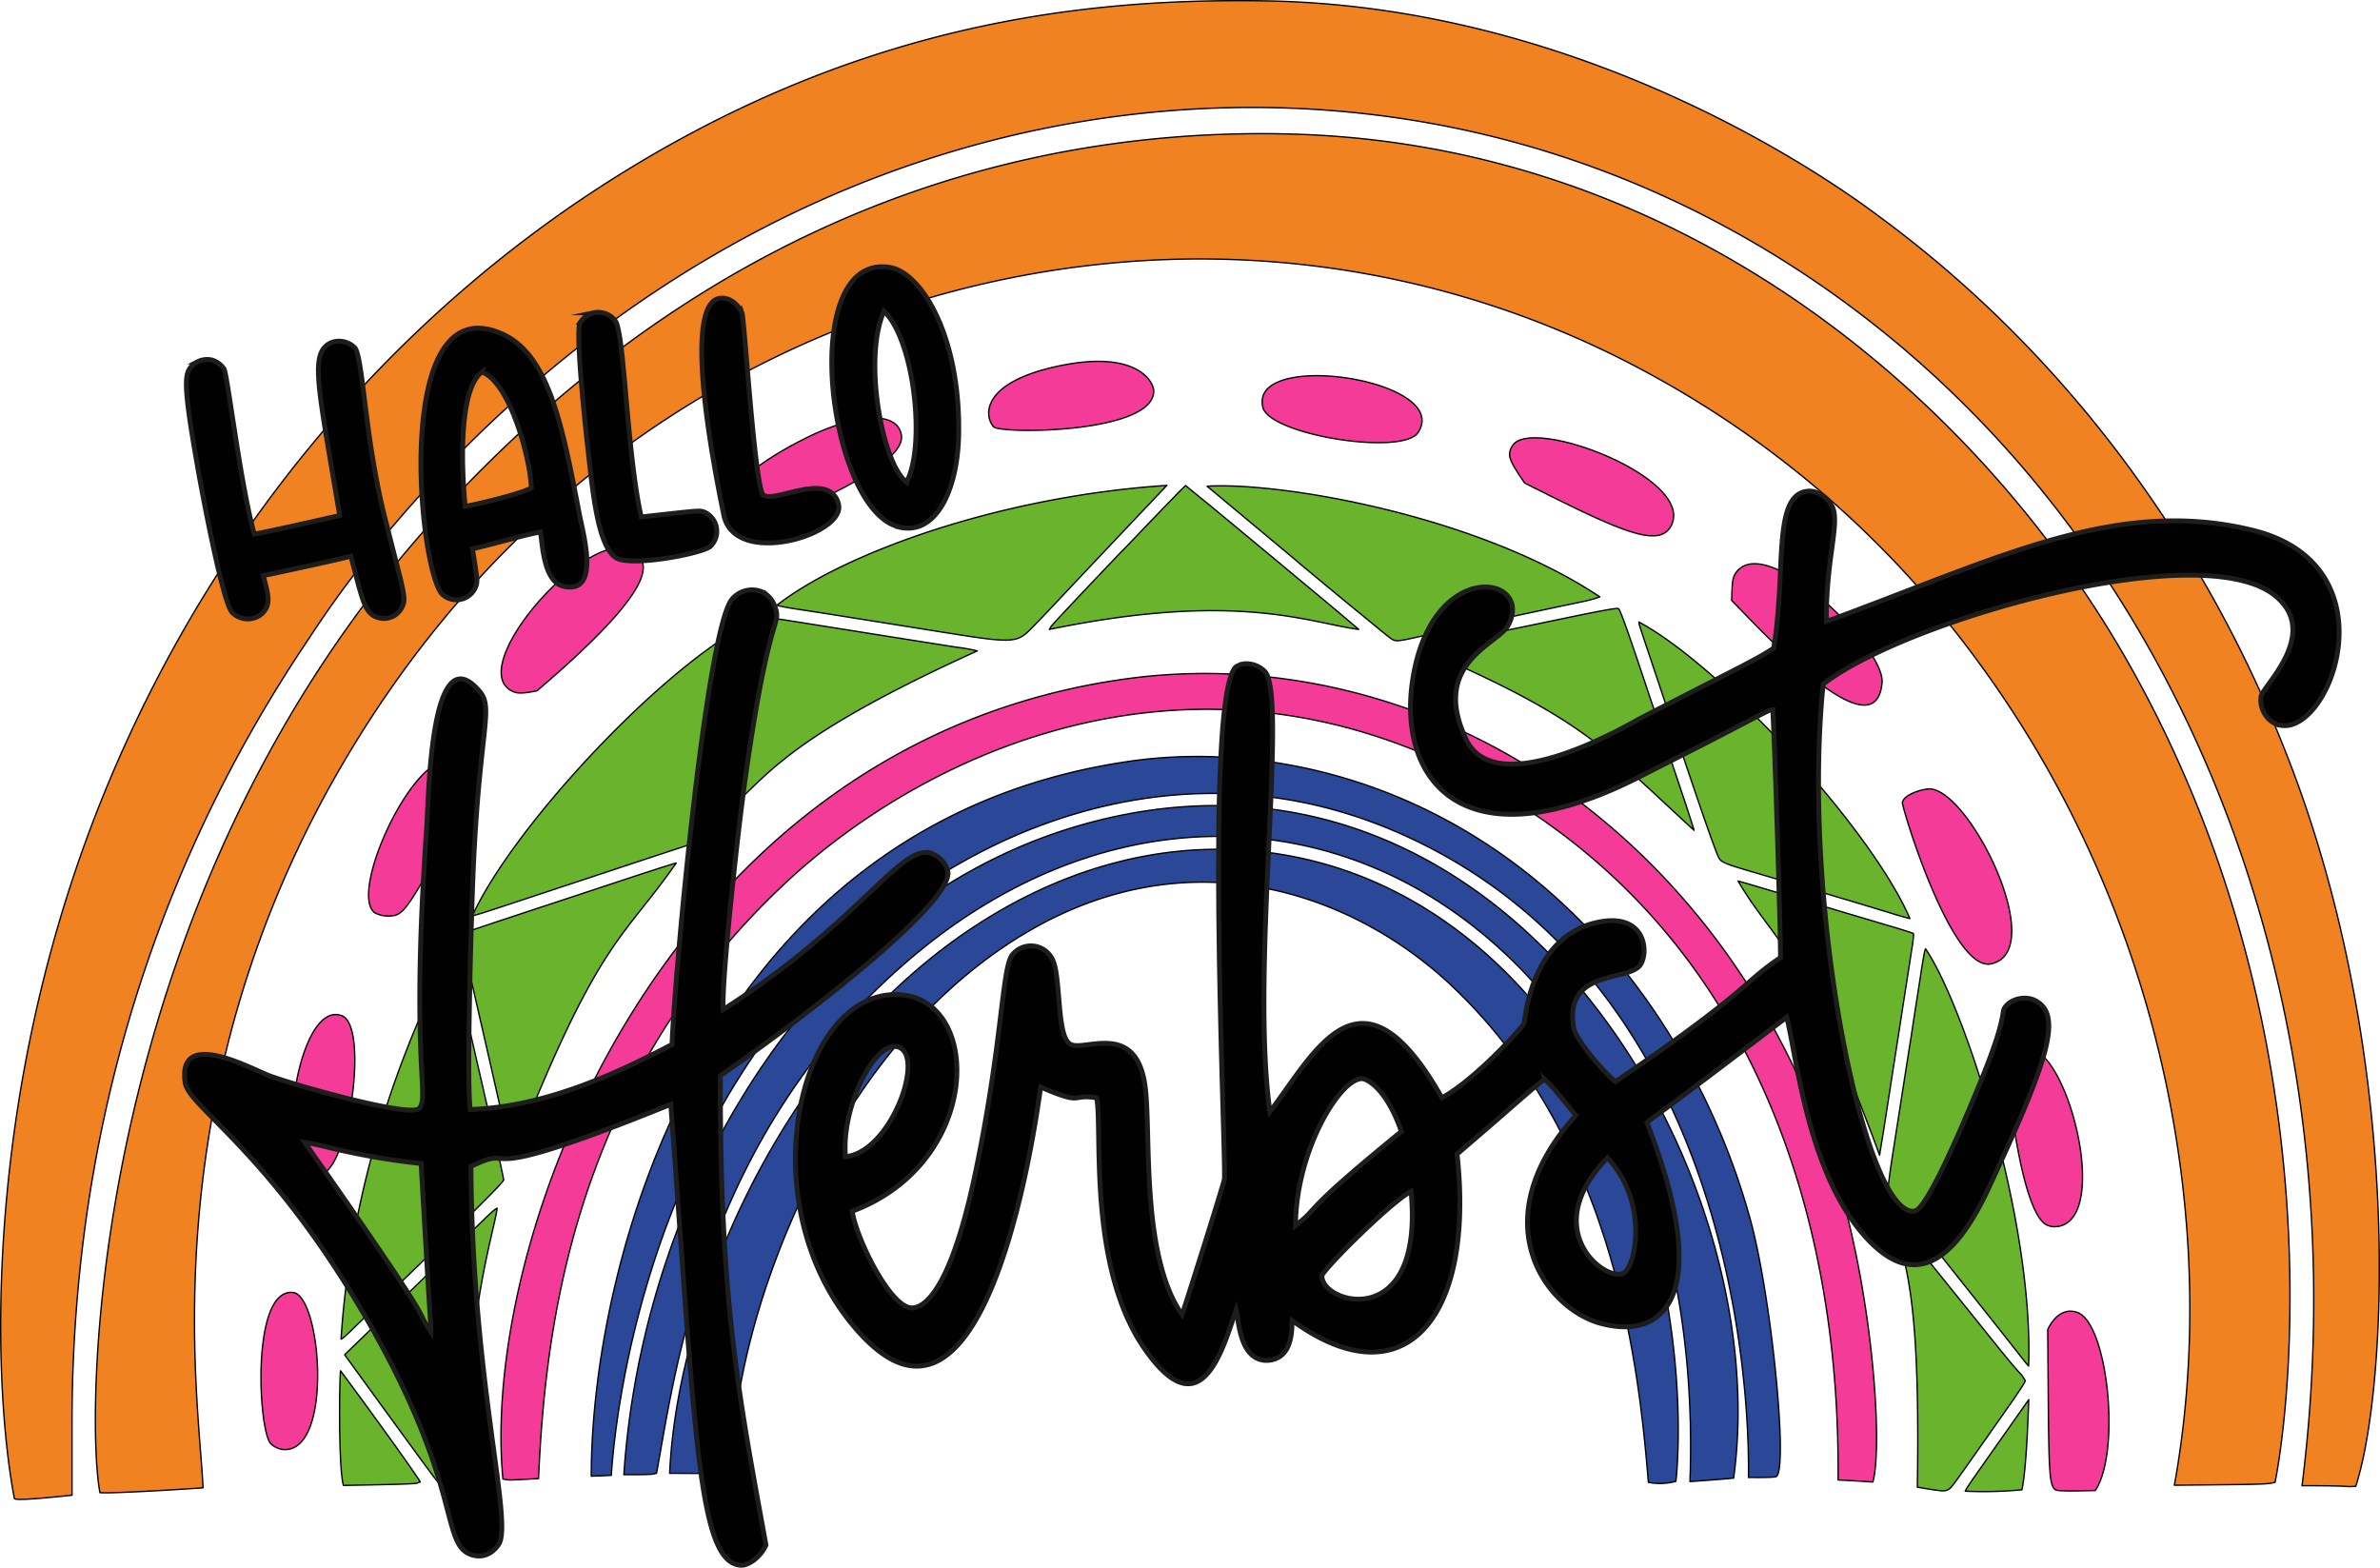
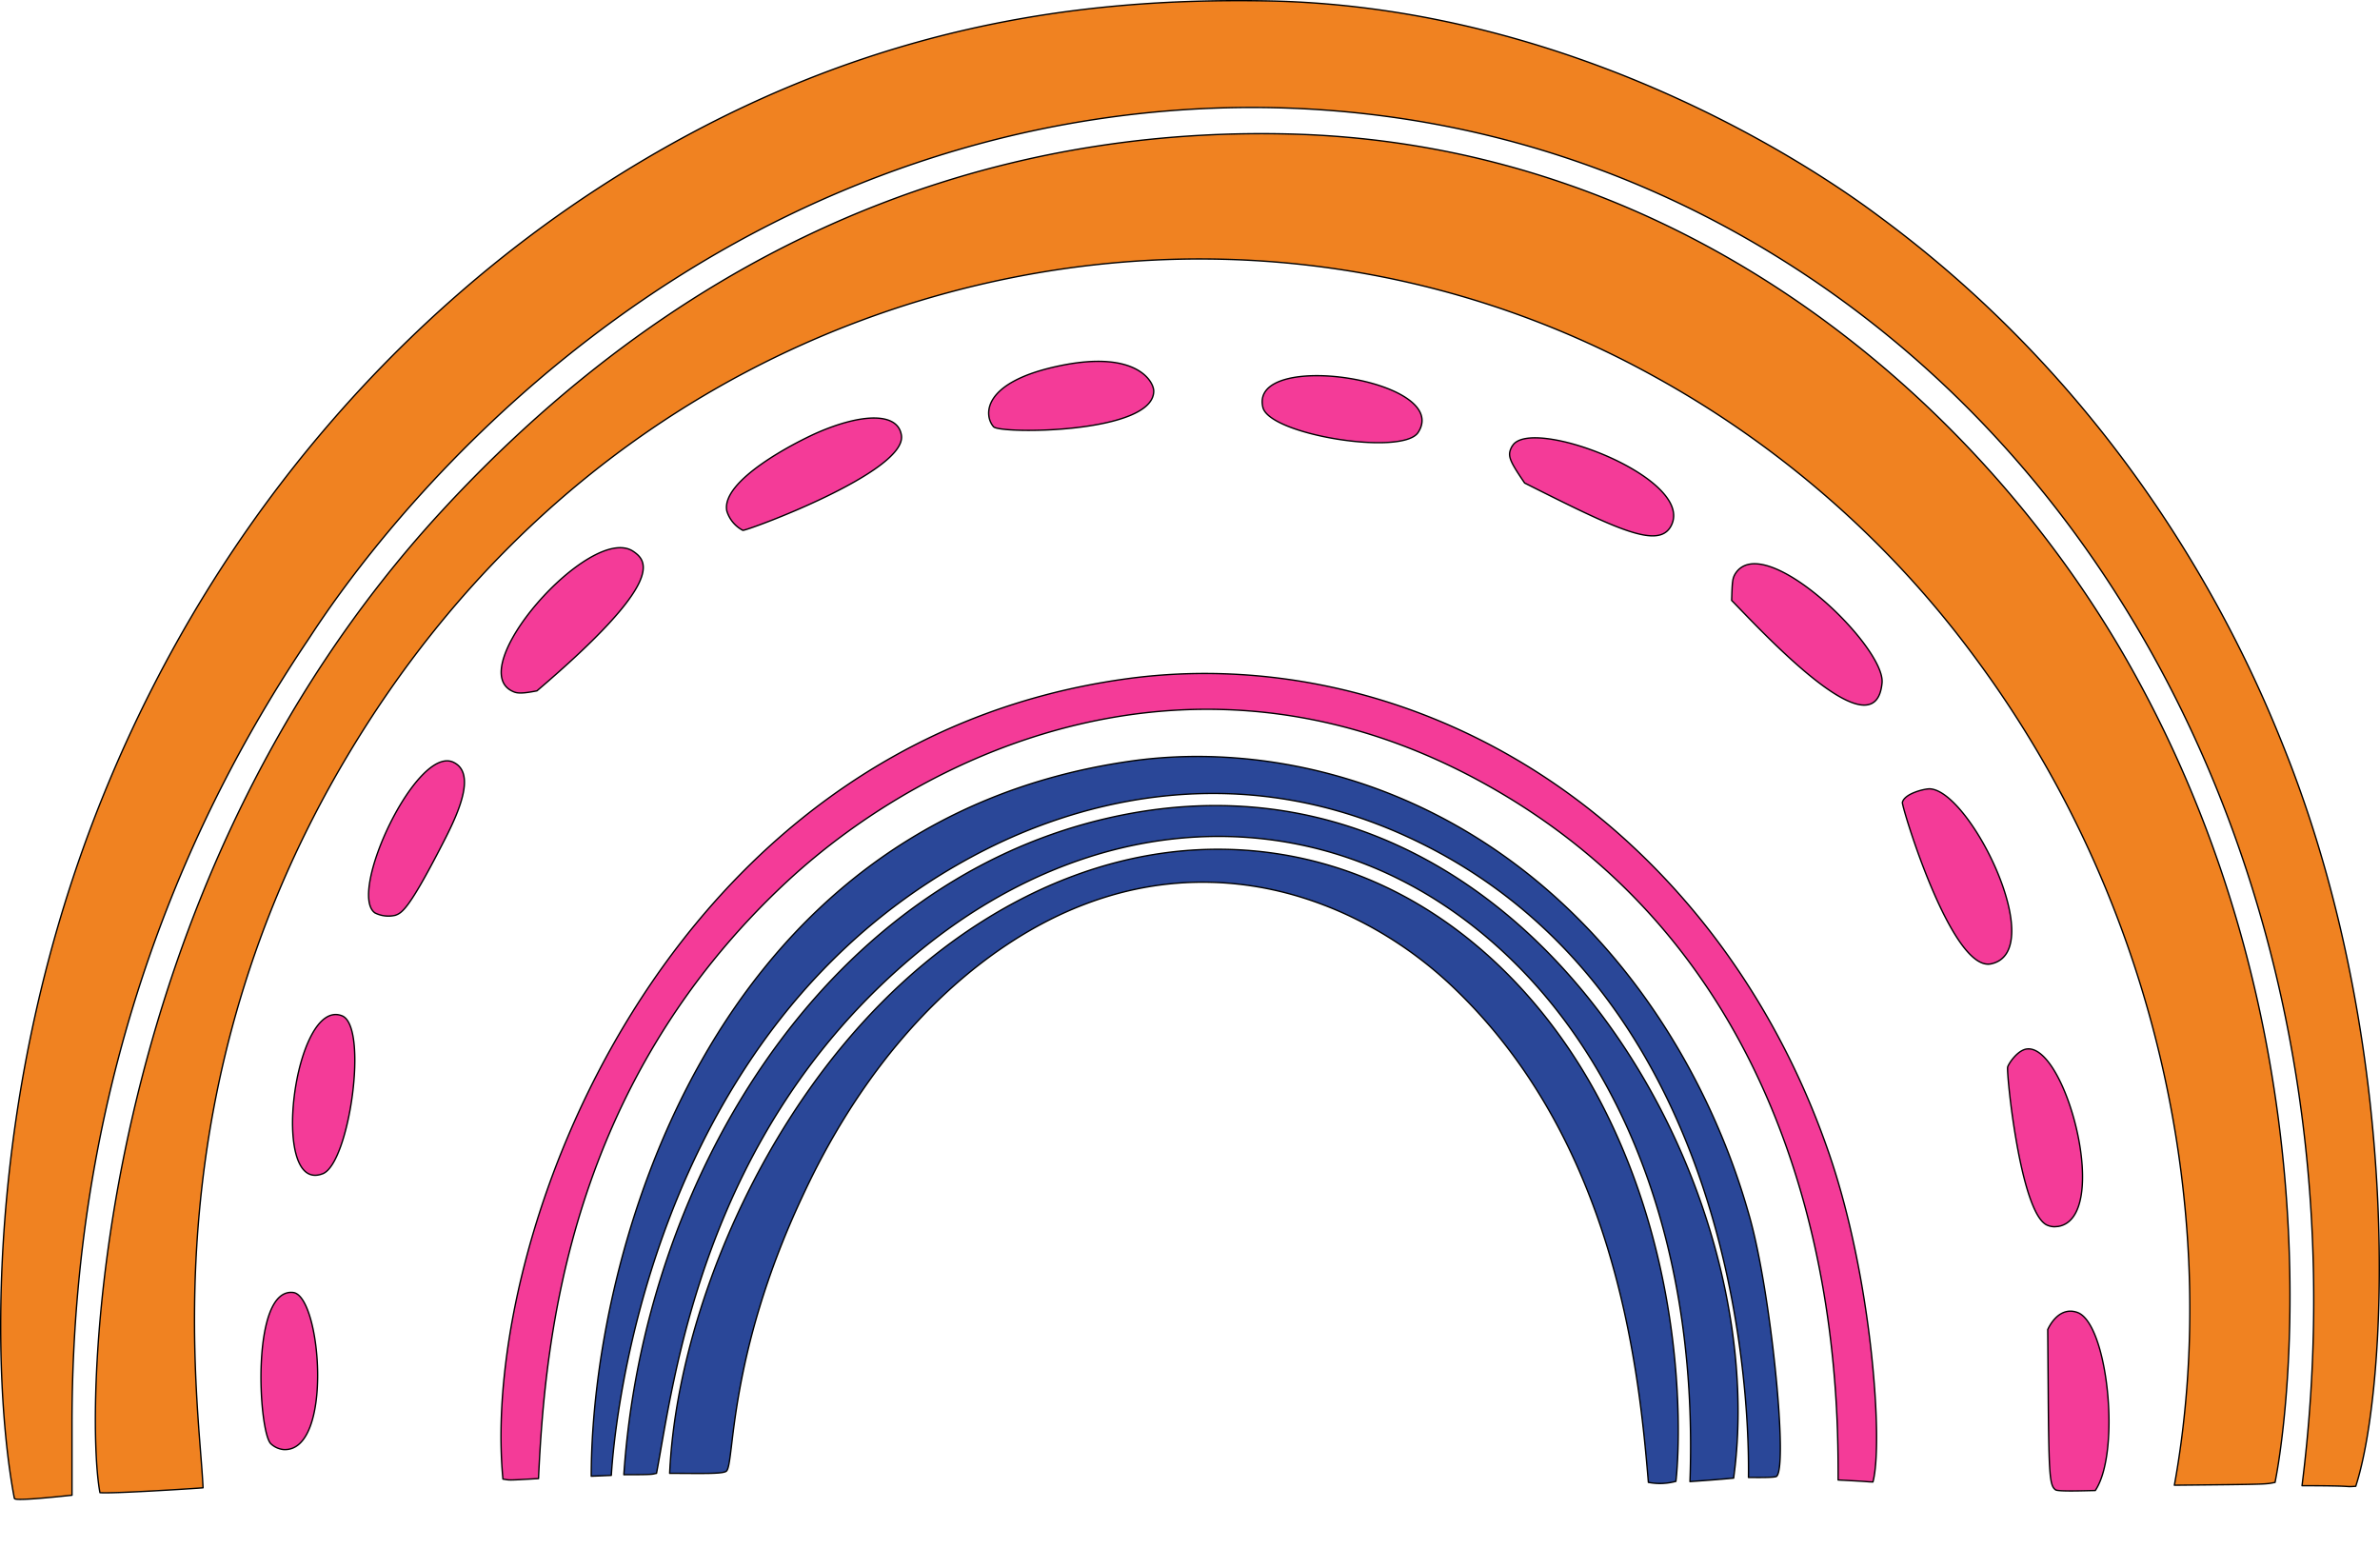
<svg xmlns="http://www.w3.org/2000/svg" id="Ebene_1" data-name="Ebene 1" viewBox="0 0 490.53 323.1">
  <defs>
    <style>.cls-1{fill:#f08221;}.cls-1,.cls-2,.cls-3,.cls-4{stroke:#000;stroke-linecap:round;stroke-linejoin:round;stroke-width:0.28px;}.cls-2{fill:#2a4798;}.cls-3{fill:#6ab42d;}.cls-4{fill:#f43b98;}.cls-5{fill:#010101;stroke:#1d1d1b;stroke-miterlimit:10;}</style>
  </defs>
  <path class="cls-1" d="M527.74,378.94c-2.87.19.89-.11-11.07-.12,12.73-101.35-25.53-198-101.42-248.94-56.4-37.84-118-41-167.38-28.62-92.07,23.17-138.32,97.51-142.25,103.35C83.15,238,57.26,291.42,57.05,365.27v15.51c-13,1.39-11.64.69-11.88.64-4.42-23-6.92-83,18.58-145.46,24.32-59.55,64-100,101.74-124.54C218.15,77.19,265.8,72.22,302.91,72.8c69.9,1.1,122.49,41.4,126.82,44.59,56.24,41.51,78,96,84.13,111.66C537.85,290.79,534.29,358.91,527.74,378.94Zm-37.38-.22c9.38-51.71-1.29-116.86-40.91-170.36A204.72,204.72,0,0,0,383,150.11,193.13,193.13,0,0,0,291.12,126c-61.43-.53-133.28,28.54-177.32,102.42C72.86,297.07,83.25,360.82,84.06,379.25c-1.27.13-19.13,1.26-21.25,1-3.22-16.84-2.14-123.65,70.55-202.41,59.84-64.83,125.56-79,175.41-77.58,81.28,2.36,141.68,55.59,171.88,108.58,42.58,74.73,33.81,152.43,30.46,169.3C509.06,378.53,510.28,378.53,490.36,378.72Z" transform="translate(-42.21 -72.62)" />
  <path class="cls-2" d="M170.79,376.55c4-60.18,40.33-121.22,99-135.14C353.87,221.47,408.23,314,399.52,377.26c-.19,0-2.16.24-9,.71,1.9-52.61-16.68-93.93-47-116.22-32.85-24.18-76.58-22.71-113,7.88-43.78,36.73-49.43,87.92-53,106.64C176.47,376.45,177.54,376.55,170.79,376.55Zm21.14-.74c-.69.64-5.38.46-11.7.46,1.4-31.55,18.53-74.53,48.66-101.75,19.29-17.43,46.49-30.66,77-25.88,31.6,5,54.13,27.68,66.48,51.62,18.15,35.17,16,71.37,15.25,77.66a12.49,12.49,0,0,1-5.67.21c-2-24.14-6.94-70.64-40.58-102.38-21.61-20.38-60.5-34.15-99-3-20.92,16.95-31.53,39.49-35,46.92C192.14,352.39,193.65,374.24,191.93,375.81Zm-27.86,1.05c0-44.34,23.55-135,111.36-147.4,27.16-3.83,63.33,3.58,92.33,32.78,24.78,24.95,33.06,54.23,35,61,4.45,15.55,8,51.47,5.62,53.64-.35.31-3.83.24-5.8.24-.06-3,2.92-99-71-132.36-37.47-16.91-70.27-5-85.6,2.64-72.9,36.38-77.54,126.29-77.78,129.29l-2.06.09Z" transform="translate(-42.21 -72.62)" />
-   <path class="cls-3" d="M449,377.21c.19-.28,9.45-13.43,9.85-14l1.5-2.13c-.24,6.33-.58,14.57-1.4,18.58a83.11,83.11,0,0,1-11.7.29C447.48,379.63,447,380.11,449,377.21Zm-15.65-52.49c.31.36.4.41,3.07,3.69l8.66,10.74,9.65,12c5.38,6.59,3.3,3.52,4.9,6-.06.11.52-.34-3.14,4.91-.56.81-8.28,11.79-9.42,13.39-2.82,4-2.92,4-3.53,4.26s-.67.35-6.15-.59C438.1,335.48,434.19,334.5,433.39,324.72ZM128.83,378.05c-1.23.33,1.6.4-15.83.71-1-3.15-.88-20.79-.6-23.62C116.77,361,127.41,375.61,128.83,378.05Zm-6.14-13.22-9.45-13,12.7-12.29,15.92-15.49c2.56-2.49,2.45-2.17,2.81-2.44-.42,3.57-3.48,12.81-5.15,29.49-1.34,13.41-.42,23.28-1.45,26.91a15.54,15.54,0,0,1-5.63,0C132,377.52,132.36,378.09,122.69,364.83Zm320.52-32.2c-.47-.6.71.89-11.87-14.88.2-1.95.25-2.66,1.21-8.81l3.19-20.39c.18-1.14,0,.21.8-5.16,1.91-12.23,1.85-12,2-12.74.46-2.76.43-2.09.53-2.49,8,11.72,22.3,55.89,21.25,86-2-2.35.63.81-7.95-10ZM137.93,280.15l5.89,25.66c1.78,7.74,1.5,6.55,2.21,9.94-.26.34,1.55-.88-15.13,15.28l-16.8,16.28c-1.36,1.32-1.56,1.28-1.6,1.3,2.78-43.13,20.54-75.46,22.73-79.94C136.32,273.26,137.56,278.54,137.93,280.15Zm5.45,12.19c-4.7-20.61-4.63-20.15-5.13-22.4-1-4.73-.82-4.27-.88-4.86.27-.1,0-.05,7-2.41l15.15-5,15.13-5c7.05-2.28,6.65-2.1,6.93-2.18-11.13,16-16,15.46-33.81,60.77,0,0-.29-.83-.3-.84C147.35,310.09,147.41,310.07,143.38,292.34Zm261.38-36.89,27.32,8.13c3.38,1,4.34,1.37,4.43,1.4s.19.28-.17,2.62l-5.79,37.22c0,.11-.23,1.4-.95,5.86-16.25-44.14-21.45-43.31-29.16-56.48C400.53,254.22,400.19,254.09,404.76,255.45Zm3.37-1.74c-8.05-2.38-10.52-3-11.35-3.86-.31-.33-.6-.27-7.6-21.16L381,204.21c-1.24-3.71-.91-3-1-3.4,17.47,9.46,48,42.87,55.85,61.12-2.23-.55-2-.55-12.2-3.62ZM194.25,205.54l-5.81,27.39c-.67,3.18-2.06,10.1-2.68,13.29L176,249.44l-27.67,9.16c-6.82,2.25-7.17,2.36-8.77,2.79,8.08-17.73,37-49,55.34-59.4C194.87,202.06,195,201.94,194.25,205.54Zm142.38.33,30.23-6.28c9.78-2,8.59-1.52,8.95-1.52.11.22.23-.34,4.14,11.34l8.73,26.06c2.16,6.43,2.58,7.94,2.68,8.27-18.94-17.35-22.76-23-56.29-37.45C335.13,206.27,334.89,206.23,336.63,205.87ZM194.35,217.72l3.85-18.15c.16,0,0-.07,8.11,1.19l18.44,2.94L239.3,206a35.8,35.8,0,0,1,4.33.77c-44.85,20.34-43.68,27.91-54.45,35.12.37-2.08.86-4,1.49-6.9C190.82,234.33,193.62,221.18,194.35,217.72ZM215,199.48c-9.91-1.57-10.19-1.5-12.69-2.1C215.52,187,247.45,175,282.71,172.66c-22.44,23.65-25,26.53-26.68,28.19-4.18,4.27-3.42,4.62-18.53,2.22Zm94.68-11.08L291,172.83c15.11-.92,55.77,6,80.94,22.8-2,.76-3.23.9-9.6,2.26l-12.95,2.76-12.86,2.79c-4.16.91-6,1.38-6.76,1.19s-.7-.2-6.69-5.13C318.74,196,310.17,188.84,309.64,188.4Zm-35.92-2.48c11.45-12,12.27-12.71,12.8-13.23l5.54,4.52,12.07,10,12.17,10.13c1.9,1.59,4.75,4,5.91,5-10.12-1.31-25-8-63.76,0,.62-.9-.8.49,6.07-6.78C265.62,194.41,272.61,187.08,273.72,185.92Z" transform="translate(-42.21 -72.62)" />
  <path class="cls-4" d="M464.26,346.64c.07-.13,2.09-4.92,6.08-3.54,6.28,2.17,9.05,28.74,3.72,36.71-2.3.05-7.66.24-8.19-.14-1.2-.86-1.36-2.88-1.5-18.29C464.37,361.09,464.37,361.09,464.26,346.64ZM153.2,377.35c-6.88.4-5.74.33-7.33.11-4.8-50,33.26-151.92,128.58-164.95,34.56-4.73,73.13,5.86,103.59,33.93,25.69,23.67,36.66,50.92,41.12,63.84,8.92,25.86,11.22,59.85,9.07,67.77-2-.07.71,0-7.17-.41,0-19.38.19-103.46-73.45-143.82-58.39-32-113.63-7-143.29,20.57C159.5,296.15,154.55,348.09,153.2,377.35ZM102.64,339c5.79.71,8.31,33-2,32.37A4.47,4.47,0,0,1,98,370.14C95.44,367.4,93.9,338,102.64,339ZM456,292.54c.16-.64,2-3.51,4-3.73,8.12-.89,17.39,34.77,6.4,36.58l-.76.06a4,4,0,0,1-1.53-.34C458.61,322.63,455.72,293.84,456,292.54Zm-347.33,22c-11,4.19-5.79-36.35,4-32.58C118.23,284.08,114.23,312.43,108.71,314.53ZM440,235.2c8.39.5,24.54,33.52,12.58,36.07C444.42,273,434.12,238.73,434.3,238,434.73,236.13,439,235.14,440,235.2Zm-304.34-5.48c4.56,2.15,1.35,9.77-1.65,15.66-7.39,14.51-8.89,15.38-10.32,15.88a6.21,6.21,0,0,1-4.2-.49C113.78,256.74,128.07,226.13,135.67,229.72Zm264.07-38.63c5.59-9.82,31.09,14.77,30.38,22.27-1.38,14.81-24.6-10.46-31-17C399.22,193.16,399.22,192,399.74,191.09ZM152.88,215c-2.36.47-3.74.58-4.61.27-11.4-4.19,15.69-35,24.48-29C175.64,188.24,179.46,192.35,152.88,215Zm201-50.4c3.43-6.47,37.67,6.42,32.81,16.28-2.5,5.08-11.12.91-30.24-8.71C353.1,167.28,352.87,166.44,353.85,164.6ZM228,162.37c1.08,7.55-31.95,19.71-32.69,19.55a6.72,6.72,0,0,1-3.3-4c-1.24-6.27,14.08-14.1,18.58-16.09C219.83,157.78,227.31,157.55,228,162.37Zm106.49-.62c-3.19,4.89-30.7.49-32-5.2C299.65,144.54,341.58,150.87,334.49,161.75ZM280,153.22c0,8.8-31.67,8.87-33,7.36-2-2.23-2.66-9.27,13.89-12.63C276.44,144.79,280,151.24,280,153.22Z" transform="translate(-42.21 -72.62)" />
-   <path class="cls-5" d="M114.53,187.26c-1.8.43-5,1.23-18.06,4,.44,1.81,1.36,4.48.83,6.13a4,4,0,0,1-1.15,1.75l-.43.33a4.55,4.55,0,0,1-5.63-.59c-2.06-2.07-6.56-26.72-6.87-28.45-3.52-19.8-3.09-21.12-.94-22.83l.6-.4a4.43,4.43,0,0,1,3-.39,4.75,4.75,0,0,1,2.49,1.81c.73,1.18,3.41,24.07,6.25,34.06,1.77-.31,3.55-.65,17.6-3.81-4.16-25-6-32.47-2.66-35.08a3.55,3.55,0,0,1,1.4-.71,4.54,4.54,0,0,1,4.41,1.25c1.65,2.2,2,17.86,5.89,33.92.19.79,3.27,12.85,3.34,13.11,1,4.09,1,5,.72,5.79a4.3,4.3,0,0,1-2.29,2.58l-.68.23a4.29,4.29,0,0,1-1.45.11l-.74-.15C117.23,199.06,116.92,196.1,114.53,187.26Zm39.06-5c-3.69.71-6.72,1.7-14,3.49.92,5.76,1,6.38.85,7.24a4.28,4.28,0,0,1-7,2.17c-4.91-4.43-10.73-64.14,12.35-53.68,9.53,4.31,12.33,18.83,15.81,37,.86,4.51,4.37,16.53-3.13,15C154.17,192.61,154.05,184.67,153.59,182.26Zm-12-33c-4.12,2.87-4.65,15.48-3.51,27.72,1.67-.27,10.86-2.36,13.63-3.77C151.6,167.53,147.42,151.51,141.58,149.3Zm85.65,31.88c-14.45-3.91-20.76-56.29-1.73-53.43,6.7,1,14.76,14.51,14.28,34.83C239.51,173.79,235,183.29,227.23,181.18Zm1.83-9.21c4-7.5,1.56-29.37-4.67-35.17C220.05,146.52,224,168.14,229.06,172Zm-64.5-34.85a4.42,4.42,0,0,1,4.49,1.72c1.84,2.69,2.38,27.66,5.32,40.36,11.7-1.3,12.06-1.38,13-1a4.33,4.33,0,0,1,1.22,7.09c-1.81,1.51-16.62,4.3-19.52,2.27-3.59-2.51-4.63-12.9-5.57-21.17-.62-5.43-2.77-25.35-1.73-27.28A4.54,4.54,0,0,1,164.56,137.12Zm30.56,0c.52,1.42,2.65,36.1,4.39,37.54,2.06,1.7,11.61-4,14.79.3l.29.44.22.48.17.51.1.52c.73,6.13-21.46,12.64-23.69,1.94-2.73-13.15-8.49-44.64-.44-44.75C193.83,134.07,195.09,137,195.12,137.12ZM139.28,313c.21,43.54,8.4,72.1,5.87,77.64-.05.12-1.92,3.53-5.58,2.47-6.74-2-1.62-13.55-21.5-48.18S81.12,300.77,80.38,295.8c-1.74-11.6,13.91-2.69,17.63-1.37,6.54,2.33,29,8.56,30.63,6.61,2.15-2.55-1.87-9.4,1.5-57.72.47-6.73.77-40.22,10.93-28.2,3.09,3.67-.31,8.11-1.47,40.54-.35,10-1.21,40.18-.47,45.62,15.72-.53,30.7-7.7,41.59-13.4.55-14.83,7-84.37,12.26-91.64a5.39,5.39,0,0,1,6.27-1.65l.5.27.48.33a5.51,5.51,0,0,1,1.66,2.36c1.51,4.31-1.17-.24-6.32,37.32-1.38,10-4.61,39.37-4.32,45.83,27.82-17.79,36.39-33.78,42.61-32.3a5.43,5.43,0,0,1,3.67,3.69c1.71,6.4-31.36,31.58-46.84,42.21-.15,46.57,3.81,66.14,9.39,96.75-1.26,2.81-3.84,4.19-5,4.17-9-.17-9.46-26-14.62-95C136.43,318.09,150.23,307.81,139.28,313ZM105,308.05c29.64,42.16,21.8,32.84,26,39,0-2.08.1,2.08-2-34.63C115.48,310.94,108.86,308.61,105,308.05Zm255.52-13c-3,2.31-7.19,6.19-18,15.42,3.75,34.2-11.11,51-34,34.28-.1,1.39.36,7.89-5,8.24h-.65c-5.2-.45-5.37-8.35-5.88-10.47-2.89,8.58-7.35,24.76-18.92,8-11.81-17.08-8.56-45.46-9.84-51.64-5.56-.9-2.37,1.73-11.53-2.22-.28,1.26-9.81,80.12-36.91,51.12-23.73-25.4-13.47-71.36,7.79-70.17,17.28,1,17,34.69-9.72,44.64.81,5.62,7.86,19.9,12.28,19.92,1.74,0,7.53-1.51,13-27.33,5.69-27,5.54-42.5,7.67-45.38a4.92,4.92,0,0,1,6.94-.83l.51.47c1.54,1.65,1.71,3.77,2.26,10.26.49,5.95,1.15,7.77,2.31,8.47,2.72,1.64,13.52-4.9,15.38,8.56,1.31,9.47-1,34.8,7.63,47.19.2-.55,7.12-22.18,8.7-27.8.57-2-4.41-102.16,2.65-105.88l.54-.24a3.85,3.85,0,0,1,1.17-.25,5.43,5.43,0,0,1,4.05,1.65c4.68,5.38-3.07,61.89,1,90.68,9.32-12.24,18.73-32.44,35.44-2.87,6.77-3.64,16.62-14.49,16.94-15.38.18-.51,1.36-18.57,16-20.94,9.25-1.5,9.75,6.7,7.84,9.09-2.59,3.25-15.72.82-13.62,12.81.45,2.53,6.24,9.19,8.61,11.1,27.39-18.61,26.25-20.39,34-25.55.14-1-.82-34.74-1.56-51.08L407,219c-.31,0-8,4.1-13.78,7.06l-14,7.11c-35.41,17.62-49,.27-45.86-20.39,3.86-25.28,24.95-21.6,19.79-11.47a4.59,4.59,0,0,1-.77,1.11c-3.53,3.71-14.83,8.13-8,22.57,6.32,13.3,34.15-3.43,36.11-4.43l13.92-7.14c7.83-4,10.83-5.52,13.36-7.22,2.61-15.6-.21-30.77,6.45-32.26a4.36,4.36,0,0,1,1.52-.06,5.75,5.75,0,0,1,4.32,3.68c1.14,3.55-1.55,11.06-1.42,23.14,35.46-13,59.57-25.67,87.78-18.81,30.22,7.35,15.31,44.51,4.79,39.89a4.5,4.5,0,0,1-1.09-.68,5.7,5.7,0,0,1-1.81-2.94l-.15-1,.06-1c.3-2.07,12.45-13,2.92-20.76-15.3-12.44-76.47,5.2-93.17,18.23-4.61,45.81,8.57,109.82,18.8,108.61,2.88-.35,11.45-21.3,13.75-26.93,6.31-15.46,3.47-13.75,5.56-15.79a5.46,5.46,0,0,1,5.08-.92c6.43,2.65,3.58,11.77-9.17,39.07-7.27,15.56-15.23,20-24.22,11-13-13.06-15.25-38.74-17.32-46.4-31,23.59-25.43,19-28.79,21.72,13.67,35.1,4,44.92-9.38,41.42C360.5,342.32,347.6,324,367,302.48,362.6,297.12,362.37,296.77,360.51,295Zm16.15,40.06c2.87-1.32,5.28-15-3.17-23.86C359.12,326.11,373,336.76,376.66,335.07Zm-62,.51c0,5.84,21.12,11.65,18.37-17.47C328.63,320.51,314.66,334.52,314.66,335.58ZM323,294.94c-4.46-.25-13.69,14.66-13.78,30.28,5.49-4.32.59-2.11,21.82-19.4C328,297,324,295,323,294.94ZM216.47,311c9.1-.87,16.06-19.58,11.38-22.36S215.52,300.25,216.47,311Z" transform="translate(-42.21 -72.62)" />
</svg>